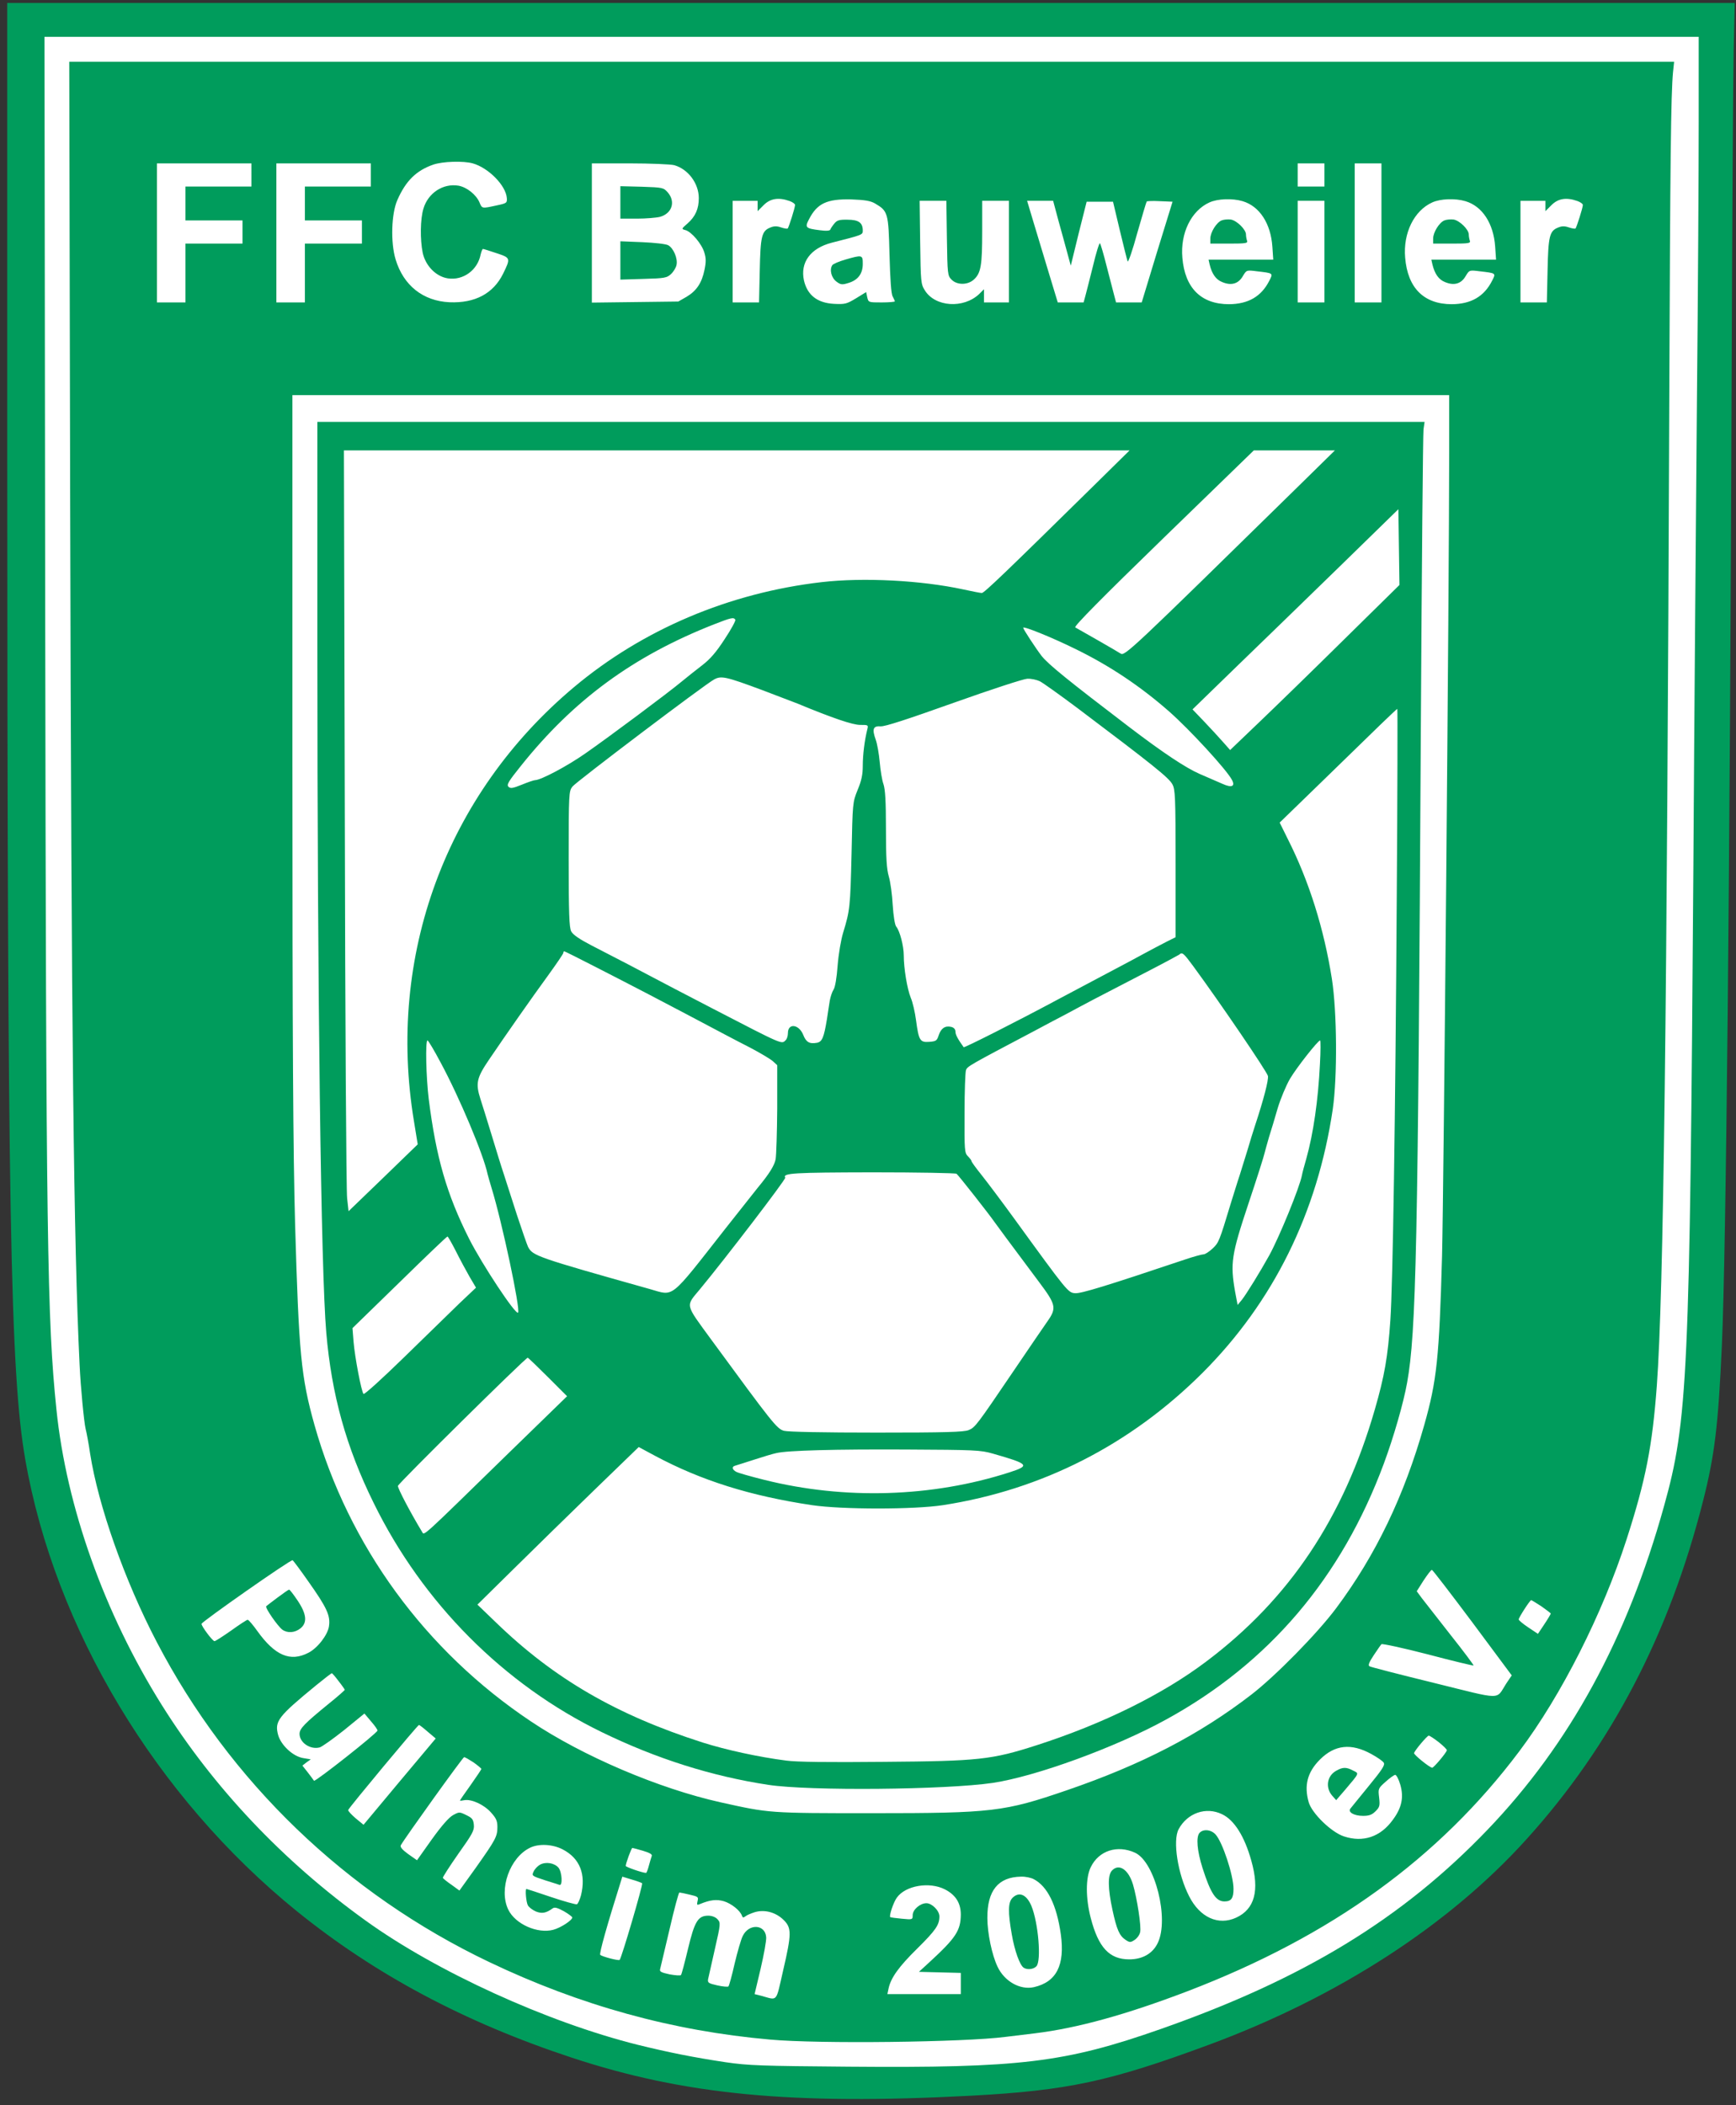
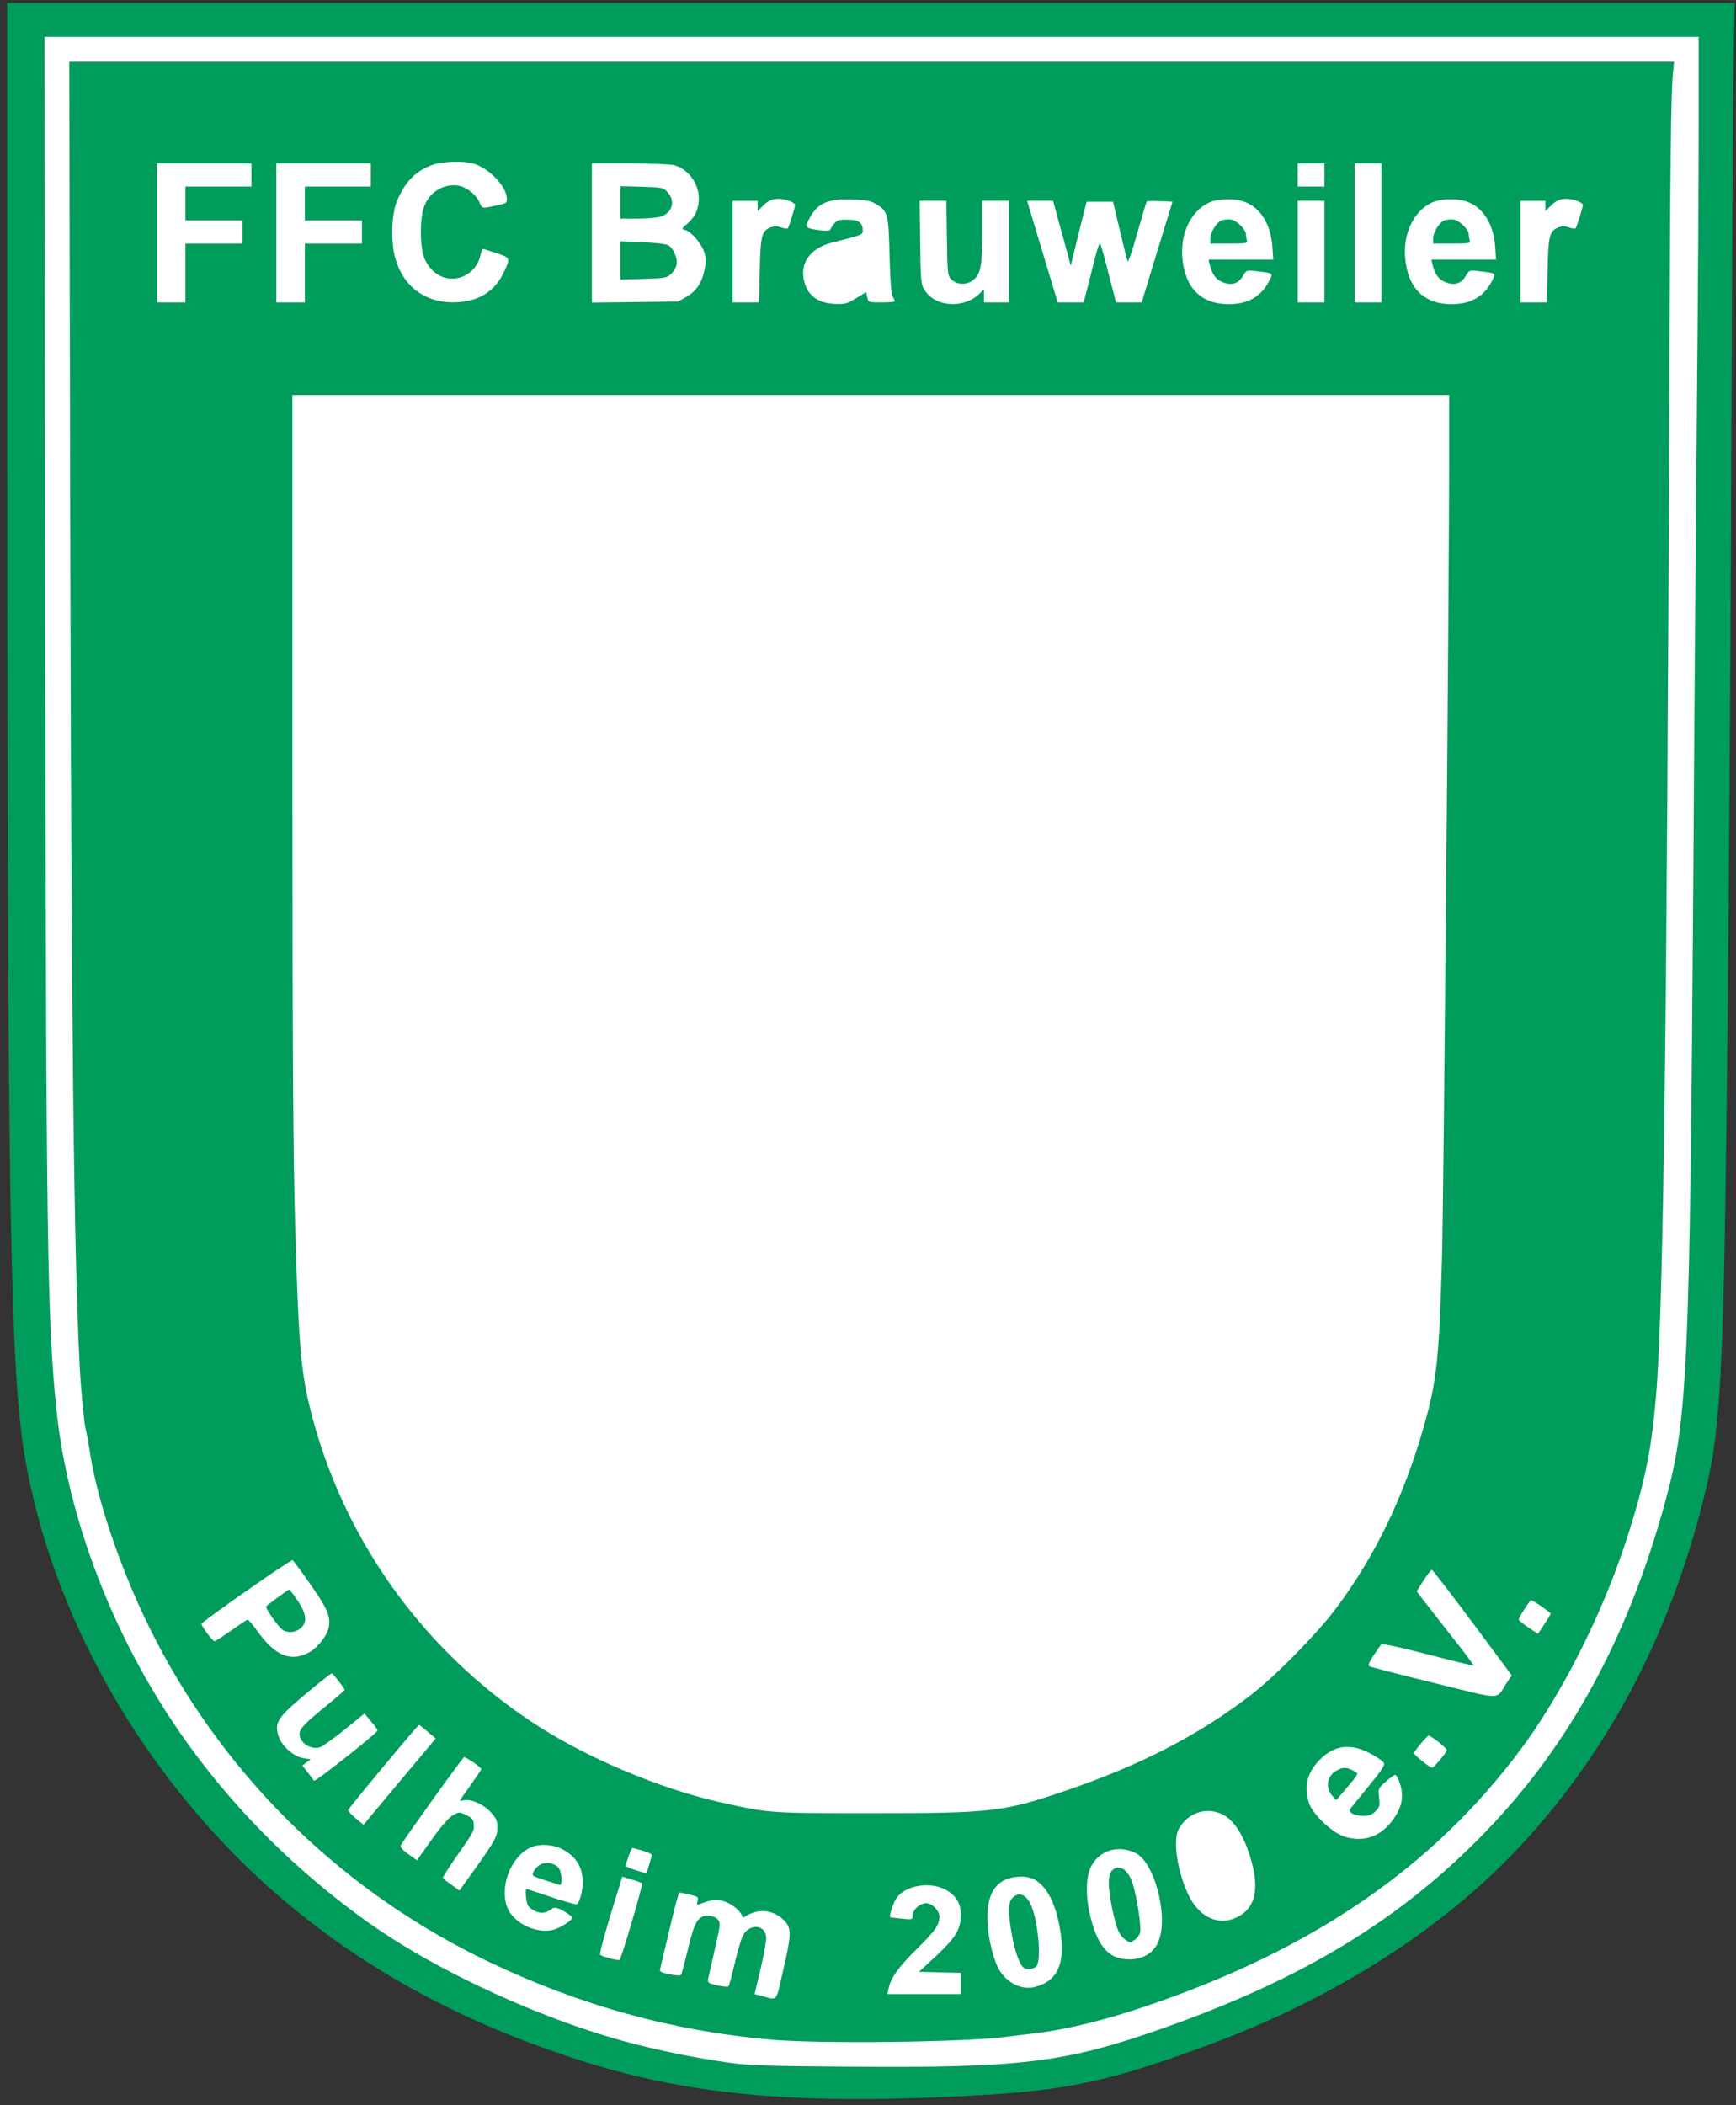
<svg xmlns="http://www.w3.org/2000/svg" width="287" height="348" preserveAspectRatio="xMidYMid" version="1.0" viewBox="0 0 215.25 261">
  <rect x="0" y="0" width="215.25" height="261" fill="#333333" stroke="none" />
  <g transform="matrix(.1 0 0 -.1 0 1184)" fill="#009c5c">
    <g transform="matrix(.221 0 0 .221 8.97 9219.7)">
      <path transform="matrix(10 0 0 -10 0 11840)" d="m15.661 15.661 0.392 46.2 3.915 693.78 6.264 53.247 9.396 38.761 22.708 63.427 41.893 71.648 61.469 66.167 47.374 35.628 27.015 16.444 41.501 21.142 70.865 25.84 66.167 12.529 54.813 0.783 43.459-0.783 39.152-0.392 63.818-9.005 69.299-25.057 51.289-24.274 69.691-45.416 30.147-30.93 36.412-46.2 45.808-84.96 18.402-57.945 8.222-76.347 2.741-111.58v-64.601l1.958-90.442 2.349-120.2-0.392-173.05 1.958-130.38-0.783-54.813-14.486-0.392-534.82-2.349-382.91 1.175-3.524 0.783z" fill="#fff" stroke-linejoin="bevel" stroke-width="7.5" />
      <g fill="#009c5c">
        <path d="m0 9293c1-4254 17-5139 101-5623 166-951 734-1895 1524-2535 439-355 941-623 1541-821 633-209 1236-267 2239-214 545 29 781 80 1340 287 721 267 1344 670 1779 1152 475 525 801 1150 990 1896 65 254 86 426 106 875 24 539 45 2632 55 5485 3 825 8 1623 11 1773l6 272h-9692zm9490 1880c0-263-4-968-10-1568-5-599-15-1778-20-2620-20-2850-31-3100-165-3579-206-741-529-1333-989-1813-479-500-1032-837-1832-1118-541-190-790-220-1754-212-489 4-560 6-690 25-179 27-315 54-494 98-507 127-1128 410-1526 697-463 333-853 746-1143 1209-322 514-535 1111-591 1658-52 504-58 947-63 4473l-4 3227h9281z" />
        <path d="m353 9073c7-3068 20-4189 53-4873 6-129 25-324 34-360 5-19 17-82 25-138 46-293 194-713 374-1057 409-784 1062-1412 1865-1795 511-244 1030-387 1576-435 273-25 1089-15 1320 15 41 5 116 14 165 20 239 29 513 105 859 237 806 309 1409 745 1860 1346 236 314 466 770 601 1187 108 334 145 525 170 863 38 522 57 2068 70 5562 5 1302 9 1685 21 1808l6 57h-9004zm2259 1867c88-25 186-124 191-195 2-27-1-29-58-41-82-18-81-18-95 16-18 44-72 87-119 95-86 14-170-41-196-129-18-59-19-174-4-248 16-73 75-133 141-143 86-13 167 46 184 134 4 17 10 31 13 31 4 0 38-11 77-24 78-26 79-27 36-115-55-111-157-166-301-160-148 7-258 94-302 240-29 95-24 258 10 334 47 107 106 165 201 198 52 18 168 22 222 7zm-1242-65v-65h-370v-190h320v-130h-320v-330h-160v780h530zm670 0v-65h-370v-190h320v-130h-320v-330h-160v780h530zm1702 55c78-22 138-102 138-185 0-60-19-103-63-142-35-30-35-31-13-37 34-8 93-78 107-126 10-32 10-54 1-97-15-74-45-118-100-151l-47-27-242-3-243-3v781h213c116 0 229-5 249-10zm3648-55v-65h-150v130h150zm320-325v-390h-150v780h150zm-3321 179c17-6 31-16 31-22 0-16-35-125-41-132-3-3-20 0-38 6-23 8-39 8-60-1-48-19-55-48-59-242l-4-178h-148v570h140v-58l34 34c37 37 83 45 145 23zm480-14c73-43 75-53 81-288 4-141 9-219 18-234 6-12 12-24 12-27s-33-6-74-6c-74 0-74 0-81 29l-6 29-57-35c-53-32-62-34-124-31-93 5-149 49-168 131-22 101 36 181 156 212 173 44 174 44 174 68 0 44-23 61-85 61-47 1-60-3-75-22-10-12-20-27-22-33-2-7-22-9-59-4-80 10-85 15-61 61 46 90 101 115 237 112 78-3 108-8 134-23zm2062 13c95-28 158-125 167-255l5-73h-363l6-27c13-53 35-85 71-99 50-21 90-10 115 33 21 35 21 35 77 28 95-11 94-10 72-53-45-89-118-131-226-132-157 0-248 91-262 261-12 138 50 264 152 310 46 21 129 24 186 7zm1250 0c95-28 158-125 167-255l5-73h-363l6-27c13-53 35-85 71-99 50-21 90-10 115 33 21 35 21 35 77 28 95-11 94-10 72-53-45-89-118-131-226-132-157 0-248 91-262 261-12 138 50 264 152 310 46 21 129 24 186 7zm628 1c17-6 31-16 31-22 0-16-35-125-41-132-3-3-20 0-38 6-23 8-39 8-60-1-48-19-55-48-59-242l-4-178h-148v570h140v-58l34 34c37 37 83 45 145 23zm-3537-209c3-202 4-210 26-232 31-32 92-31 126 1 39 36 46 79 46 269v172h150v-570h-140v74l-27-27c-88-83-247-73-305 21-22 35-23 47-26 270l-3 232h150zm626 98c17-62 40-144 50-182l19-70 44 180 45 179h148l38-160c21-88 41-167 44-175s28 63 54 159c27 95 51 175 53 177 3 3 36 4 75 2l70-3-87-282-86-283h-144l-10 38c-5 20-24 93-42 162-17 69-35 128-38 132-4 4-22-54-40-130-19-75-38-152-43-169l-9-33h-145l-54 178c-29 97-68 225-86 285l-32 107h146zm1492-173v-285h-150v570h150zm700-1127c0-734-31-4161-40-4508-16-572-29-697-100-948-113-399-273-731-494-1027-106-142-341-381-476-485-292-225-614-392-1034-536-352-121-419-129-1091-129-585 0-578 0-853 61-346 77-773 259-1064 454-592 395-1023 985-1214 1662-76 271-88 401-109 1128-11 400-15 1016-15 2588v2062h6490zm-6400-6334c104-147 124-191 115-251-7-48-64-122-115-148-102-53-188-16-287 122-24 34-49 63-54 63s-46-27-92-60c-47-33-89-60-94-60-11 0-73 83-73 97 1 12 502 363 511 357 4-2 45-57 89-120zm6531-230 220-296-31-46c-60-93-13-93-406 4-192 47-355 89-361 93-9 5-3 22 23 61 20 30 40 59 44 63s121-21 260-57c139-37 255-64 257-63 2 2-56 80-130 173-73 93-145 186-161 206l-28 38 38 60c22 33 42 60 47 60 4 0 106-133 228-296zm387 91c28-20 52-38 52-40 0-3-16-30-36-60l-36-54-54 36c-30 20-54 40-54 45 0 10 63 108 70 108 3 0 29-16 58-35zm-6749-419c19-24 34-46 35-49 0-2-39-37-89-77-136-111-165-140-165-170 0-49 60-90 113-76 12 3 74 47 137 97l114 93 38-45c21-24 37-47 35-51-5-17-350-289-356-281-3 5-19 26-35 47l-30 38 23 18 24 17-42 7c-57 9-124 71-141 129-21 78-2 103 215 281 44 36 83 66 86 66s20-20 38-44zm500-284 45-38-203-242-202-242-45 37c-24 21-43 41-41 46 4 13 390 477 397 477 3 0 25-17 49-38zm5673-59c26-21 46-41 45-45-4-16-73-97-82-98-14 0-104 73-102 82 4 16 73 97 82 98 6 0 31-17 57-37zm-379-66c33-18 65-40 70-49 8-12-9-39-83-129-51-63-98-120-104-128-16-20 20-41 71-41 34 0 50 6 70 26 23 23 25 31 20 76-6 50-6 52 36 89 23 21 47 38 54 39 7 0 20-25 29-56 20-70 8-129-42-196-69-96-167-129-275-93-70 23-179 129-197 191-27 94-8 169 63 240 83 83 175 93 288 31zm-5037-47c24-17 44-34 44-37s-27-43-60-90c-33-46-60-85-60-87s11-1 25 2c40 7 110-25 149-69 29-32 36-47 36-82 0-53-10-71-121-228l-92-128-44 32c-25 17-47 35-49 39-2 3 37 64 86 134 79 111 91 132 88 163s-9 39-42 55c-39 19-40 19-75 0-23-13-63-58-119-136l-83-117-50 35c-33 24-46 40-41 49 25 44 348 494 355 494 5 1 28-13 53-29zm4200-291c68-32 126-124 164-261 47-167 19-271-85-319-100-46-204 1-264 120-64 125-93 312-59 376 49 91 154 128 244 84zm-3700-197c97-50 132-140 103-258-7-25-17-48-23-50s-72 16-146 41-135 45-137 45c-8 0-2-74 8-92 6-11 26-26 44-34 34-14 58-10 95 17 11 8 26 4 63-16 26-15 47-31 47-35 0-16-65-58-106-69-89-24-214 32-253 113-55 114 9 294 124 348 49 23 125 19 181-10zm451-8c37-11 53-20 49-29-3-8-10-32-16-54-6-23-13-41-16-41-19 0-114 33-114 39 0 14 32 101 37 101 3 0 30-7 60-16zm2761-11c112-52 192-372 127-506-28-59-85-92-160-92-111 0-173 66-216 232-29 112-29 225 0 285 45 93 149 127 249 81zm-2766-171c6-7-115-418-126-430-6-6-97 18-109 28-7 6 39 169 114 407l10 32 52-16c29-8 55-18 59-21zm2197 23c77-40 129-145 152-309 24-173-24-268-151-297-77-17-165 32-204 115-31 65-57 188-57 273-1 154 61 230 189 232 24 1 56-6 71-14zm-499-57c61-31 90-77 90-142-1-89-27-130-175-266l-60-55 118-3 117-3v-119h-412l7 33c13 59 57 121 162 224 103 102 123 132 123 179 0 32-42 74-73 74-35 0-77-36-77-67 0-25-1-26-61-20-33 3-62 7-65 9-7 8 18 83 37 109 48 68 182 91 269 47zm-1431-30c47-11 50-13 44-36-5-22-3-24 13-17 58 24 93 28 135 16 42-13 91-52 101-81 4-12 8-12 19-4 8 7 32 17 54 24 55 16 118-1 162-45s44-77-4-283c-42-183-28-167-124-141l-36 9 34 143c18 78 33 158 31 177-6 73-98 77-132 5-9-18-29-87-45-154-15-67-31-125-35-128-3-3-31-1-62 6-49 11-55 15-52 34 3 12 20 88 38 169 33 144 33 148 15 168-11 12-31 20-52 20-58 0-77-33-114-188-18-75-35-140-39-145-3-4-32-2-64 4-46 10-57 15-53 29 2 9 26 110 53 224 26 113 51 206 55 206s30-5 58-12z" />
        <path d="m3440 10721v-91h93c50 0 109 5 129 10 68 19 89 85 44 137-24 27-27 28-145 32l-121 3z" />
        <path d="m3440 10395v-107l130 4c119 3 131 6 154 27 14 13 28 36 31 51 8 36-17 95-47 111-13 7-76 14-145 17l-123 5z" />
-         <path d="m4701 10400c-35-10-67-24-72-31-17-26-5-71 23-92 24-18 32-19 67-8 54 16 81 52 81 107 0 51-2 52-99 24z" />
        <path d="m6813 10620c-29-12-63-67-63-102v-28h106c93 0 105 2 100 16-3 9-6 24-6 35 0 28-51 78-85 84-16 2-40 0-52-5z" />
        <path d="m8063 10620c-29-12-63-67-63-102v-28h106c93 0 105 2 100 16-3 9-6 24-6 35 0 28-51 78-85 84-16 2-40 0-52-5z" />
-         <path d="m1740 8233c0-1963 20-3504 50-3853 30-347 111-641 266-955 275-561 730-1018 1279-1285 306-149 618-248 935-296 229-35 995-28 1260 11 243 37 688 199 973 356 576 316 983 795 1220 1434 55 148 111 342 131 455 51 283 61 756 77 3670 5 899 12 1654 15 1678l6 42h-6212zm4361 904c-499-491-620-607-633-607-8 0-54 9-104 20-236 51-559 68-794 41-520-60-1005-266-1390-589-718-602-1052-1508-898-2436l21-129-194-188-194-187-8 72c-5 39-11 999-13 2134l-5 2062h4408zm1131-20c-925-907-962-942-985-927-12 8-71 42-132 77-60 34-116 66-123 70-8 6 148 164 495 501l507 492h455zm266-850c-172-170-386-378-475-463l-162-155-38 43c-21 24-68 75-105 114l-68 71 247 240c137 132 397 385 578 561l330 322 3-213 3-212zm-3413 113c3-5-24-55-60-109-48-74-81-112-128-148-34-26-84-66-112-89-78-65-408-311-540-403-104-73-252-151-284-151-6 0-39-11-73-25-52-21-64-23-76-12-11 12 0 30 69 116 296 371 631 617 1084 795 97 38 111 41 120 26zm1910-165c190-93 361-207 523-349 115-101 323-327 353-384 20-37-1-46-52-23-24 10-82 36-129 56-78 34-206 119-395 263-345 263-452 350-491 398-31 40-104 151-104 159 0 11 159-53 295-120zm-1761-229c97-37 186-71 199-76 198-82 310-120 352-120 46 0 47 0 40-27-15-60-25-141-25-203 0-48-7-83-29-135-28-70-28-71-34-360-7-295-9-316-47-440-12-39-26-120-31-184-5-69-14-123-23-136-8-12-17-40-21-61-3-21-11-68-16-104-17-104-27-127-55-133-43-8-62 3-78 44-24 60-86 68-86 10 0-15-5-32-12-39-24-24-9-31-405 174-160 83-270 140-480 251-60 31-152 79-207 107-67 35-102 59-112 78-11 22-14 101-14 406 0 368 1 380 21 406 21 27 744 574 795 601 40 22 66 16 268-59zm1559 49c18-9 113-77 212-151 422-318 512-390 532-427 16-29 18-69 18-445v-413l-50-25c-27-14-85-44-127-67-43-23-112-61-155-83-103-54-229-122-328-174-235-126-526-273-529-268-33 46-46 70-46 87 0 13-8 23-24 27-34 8-57-8-70-47-10-31-15-34-53-37-52-4-59 8-74 120-6 46-19 103-30 128-20 50-39 164-39 237 0 52-22 137-42 161-8 9-16 60-20 121-3 58-13 131-22 161-12 42-16 102-16 266 0 157-4 222-14 252-8 22-17 78-21 124-4 45-14 102-22 124-22 61-15 79 27 76 24-2 149 39 410 132 213 76 392 134 413 135 22 1 53-6 70-14zm2003-1197c-8-1277-22-2182-36-2388-14-205-33-313-87-500-176-609-480-1064-947-1415-244-184-578-349-951-469-252-81-323-89-859-93-309-3-486-1-545 7-156 20-338 60-468 101-485 155-836 359-1161 674l-104 100 204 201c111 110 315 309 452 442l249 241 91-49c260-139 534-225 881-277 169-25 573-25 735 0 556 86 1052 339 1456 742 397 397 645 898 731 1480 26 181 24 543-5 730-44 280-128 549-248 786l-45 91 238 231c131 127 279 271 328 319 50 48 92 88 94 88s1-469-3-1042zm-4483-412c209-107 387-200 502-261 193-102 256-136 354-186 57-30 114-64 127-76l24-22v-243c-1-134-5-262-9-285-7-35-36-82-100-159-5-6-87-110-182-230-317-404-285-378-423-339-637 179-658 187-684 237-6 13-34 93-62 178-27 85-61 189-74 230-14 41-45 143-70 225-25 83-53 171-61 196-28 88-22 118 48 221 99 146 237 343 331 472 47 65 86 122 86 127s2 9 5 9 87-42 188-94zm3340 12c152-207 412-589 420-617 5-21-24-133-73-281-10-30-28-89-40-130-13-41-33-106-45-145-13-38-34-108-49-155-66-219-69-225-103-257-19-18-42-33-51-33s-57-13-107-30c-438-147-581-191-614-188-39 3-42 6-341 418-69 95-151 204-182 243-32 40-58 75-58 80 0 4-9 16-20 27-19 19-20 33-19 243 0 122 4 230 8 240 8 22 14 25 389 223 45 24 121 65 170 90 48 26 123 66 167 89s166 86 270 140c105 54 194 102 200 106 17 16 24 10 78-63zm-4222-541c106-196 242-520 264-627 2-8 12-44 23-80 58-188 163-682 148-697-14-14-202 271-274 413-127 252-186 459-227 784-15 122-20 330-7 330 4 0 37-55 73-123zm4934-9c-10-203-37-391-77-533-11-38-22-79-24-91-12-66-126-345-183-449-52-94-130-220-154-250l-24-29-14 74c-28 160-21 207 75 495 48 143 88 270 90 282 3 12 14 52 25 90 12 37 34 111 49 163 16 53 47 127 69 165 38 64 157 215 169 215 3 0 3-60-1-132zm-2039-616c10-7 183-227 214-272 15-21 79-108 248-334 96-128 101-147 48-222-19-27-103-150-187-274-209-308-218-321-255-336-27-11-129-14-516-14-301 0-497 4-520 10-40 11-64 42-407 510-151 207-146 186-64 285 140 169 483 617 478 625-16 26 47 29 490 30 253 0 465-4 471-8zm-2809-434c23-46 58-111 77-144l36-61-93-88c-50-49-190-185-311-303-120-117-222-210-227-205-12 12-49 207-56 293l-6 76 264 257c144 141 265 257 269 257 3 0 24-37 47-82zm516-706 108-108-328-319c-503-491-472-463-486-441-62 102-137 244-135 257 3 15 715 718 728 719 3 0 54-49 113-108zm2497-430c203-58 211-67 93-105-434-140-925-155-1376-42-76 19-147 39-157 45-23 12-26 29-7 34 6 2 55 17 107 34s109 34 125 37c61 15 331 22 730 20 385-2 415-3 485-23z" />
        <path d="m1517 2895c-32-24-61-46-64-49-8-8 65-113 91-132 29-20 69-17 100 7 41 32 36 81-15 157-23 34-44 62-48 61-3 0-32-20-64-44z" />
        <path d="m7458 1924c-53-28-64-94-25-140l23-26 50 58c83 98 79 91 45 108-37 20-58 20-93 0z" />
-         <path d="m6689 1574c-20-24-13-101 17-196 45-141 75-188 123-188 38 0 51 17 51 70 0 77-62 264-101 306-26 28-70 31-90 8z" />
+         <path d="m6689 1574z" />
        <path d="m2989 1396c-14-8-30-25-36-39-11-23-9-24 60-47 40-12 78-25 85-27 19-8 15 71-5 96-23 27-71 35-104 17z" />
        <path d="m6197 1362c-23-26-22-100 4-220 24-111 39-145 74-168 23-15 27-15 50 0 14 9 28 28 31 43 8 29-17 190-40 268-26 86-80 120-119 77z" />
        <path d="m5640 1210c-25-25-26-80-4-205 16-92 45-173 67-187 20-13 55-9 71 8 29 29 11 245-28 339-27 64-69 82-106 45z" />
      </g>
    </g>
  </g>
</svg>